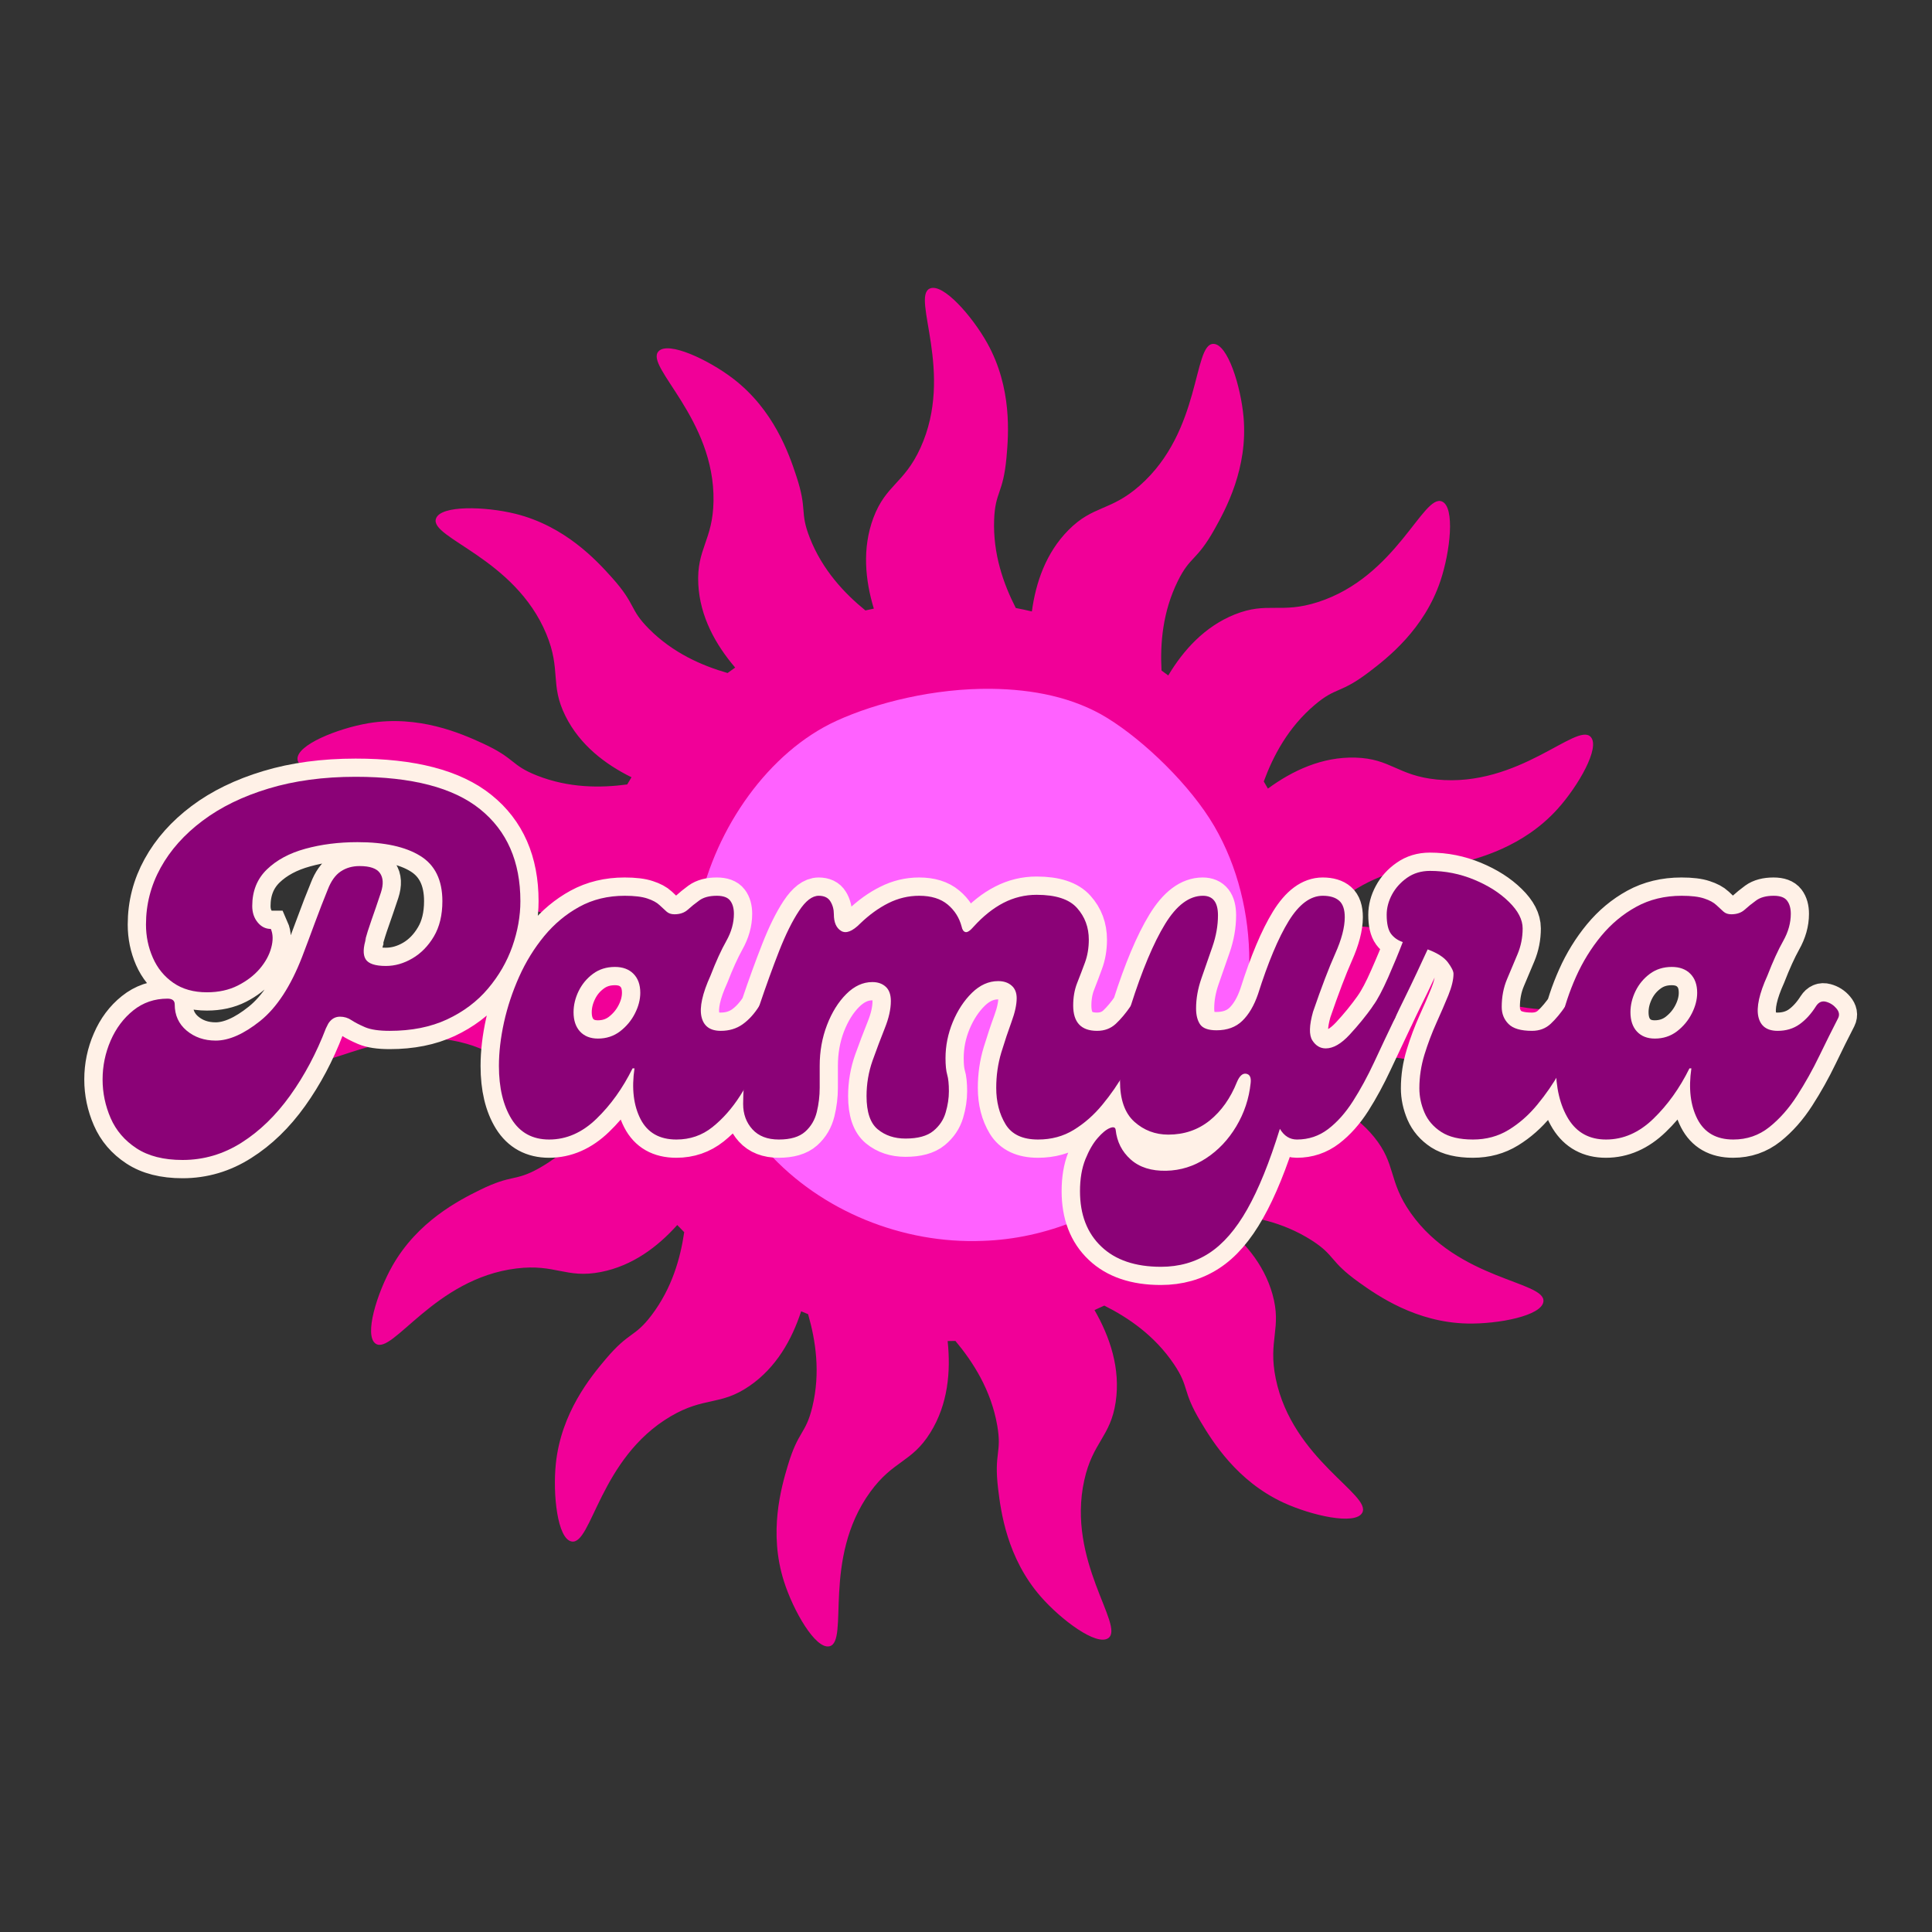
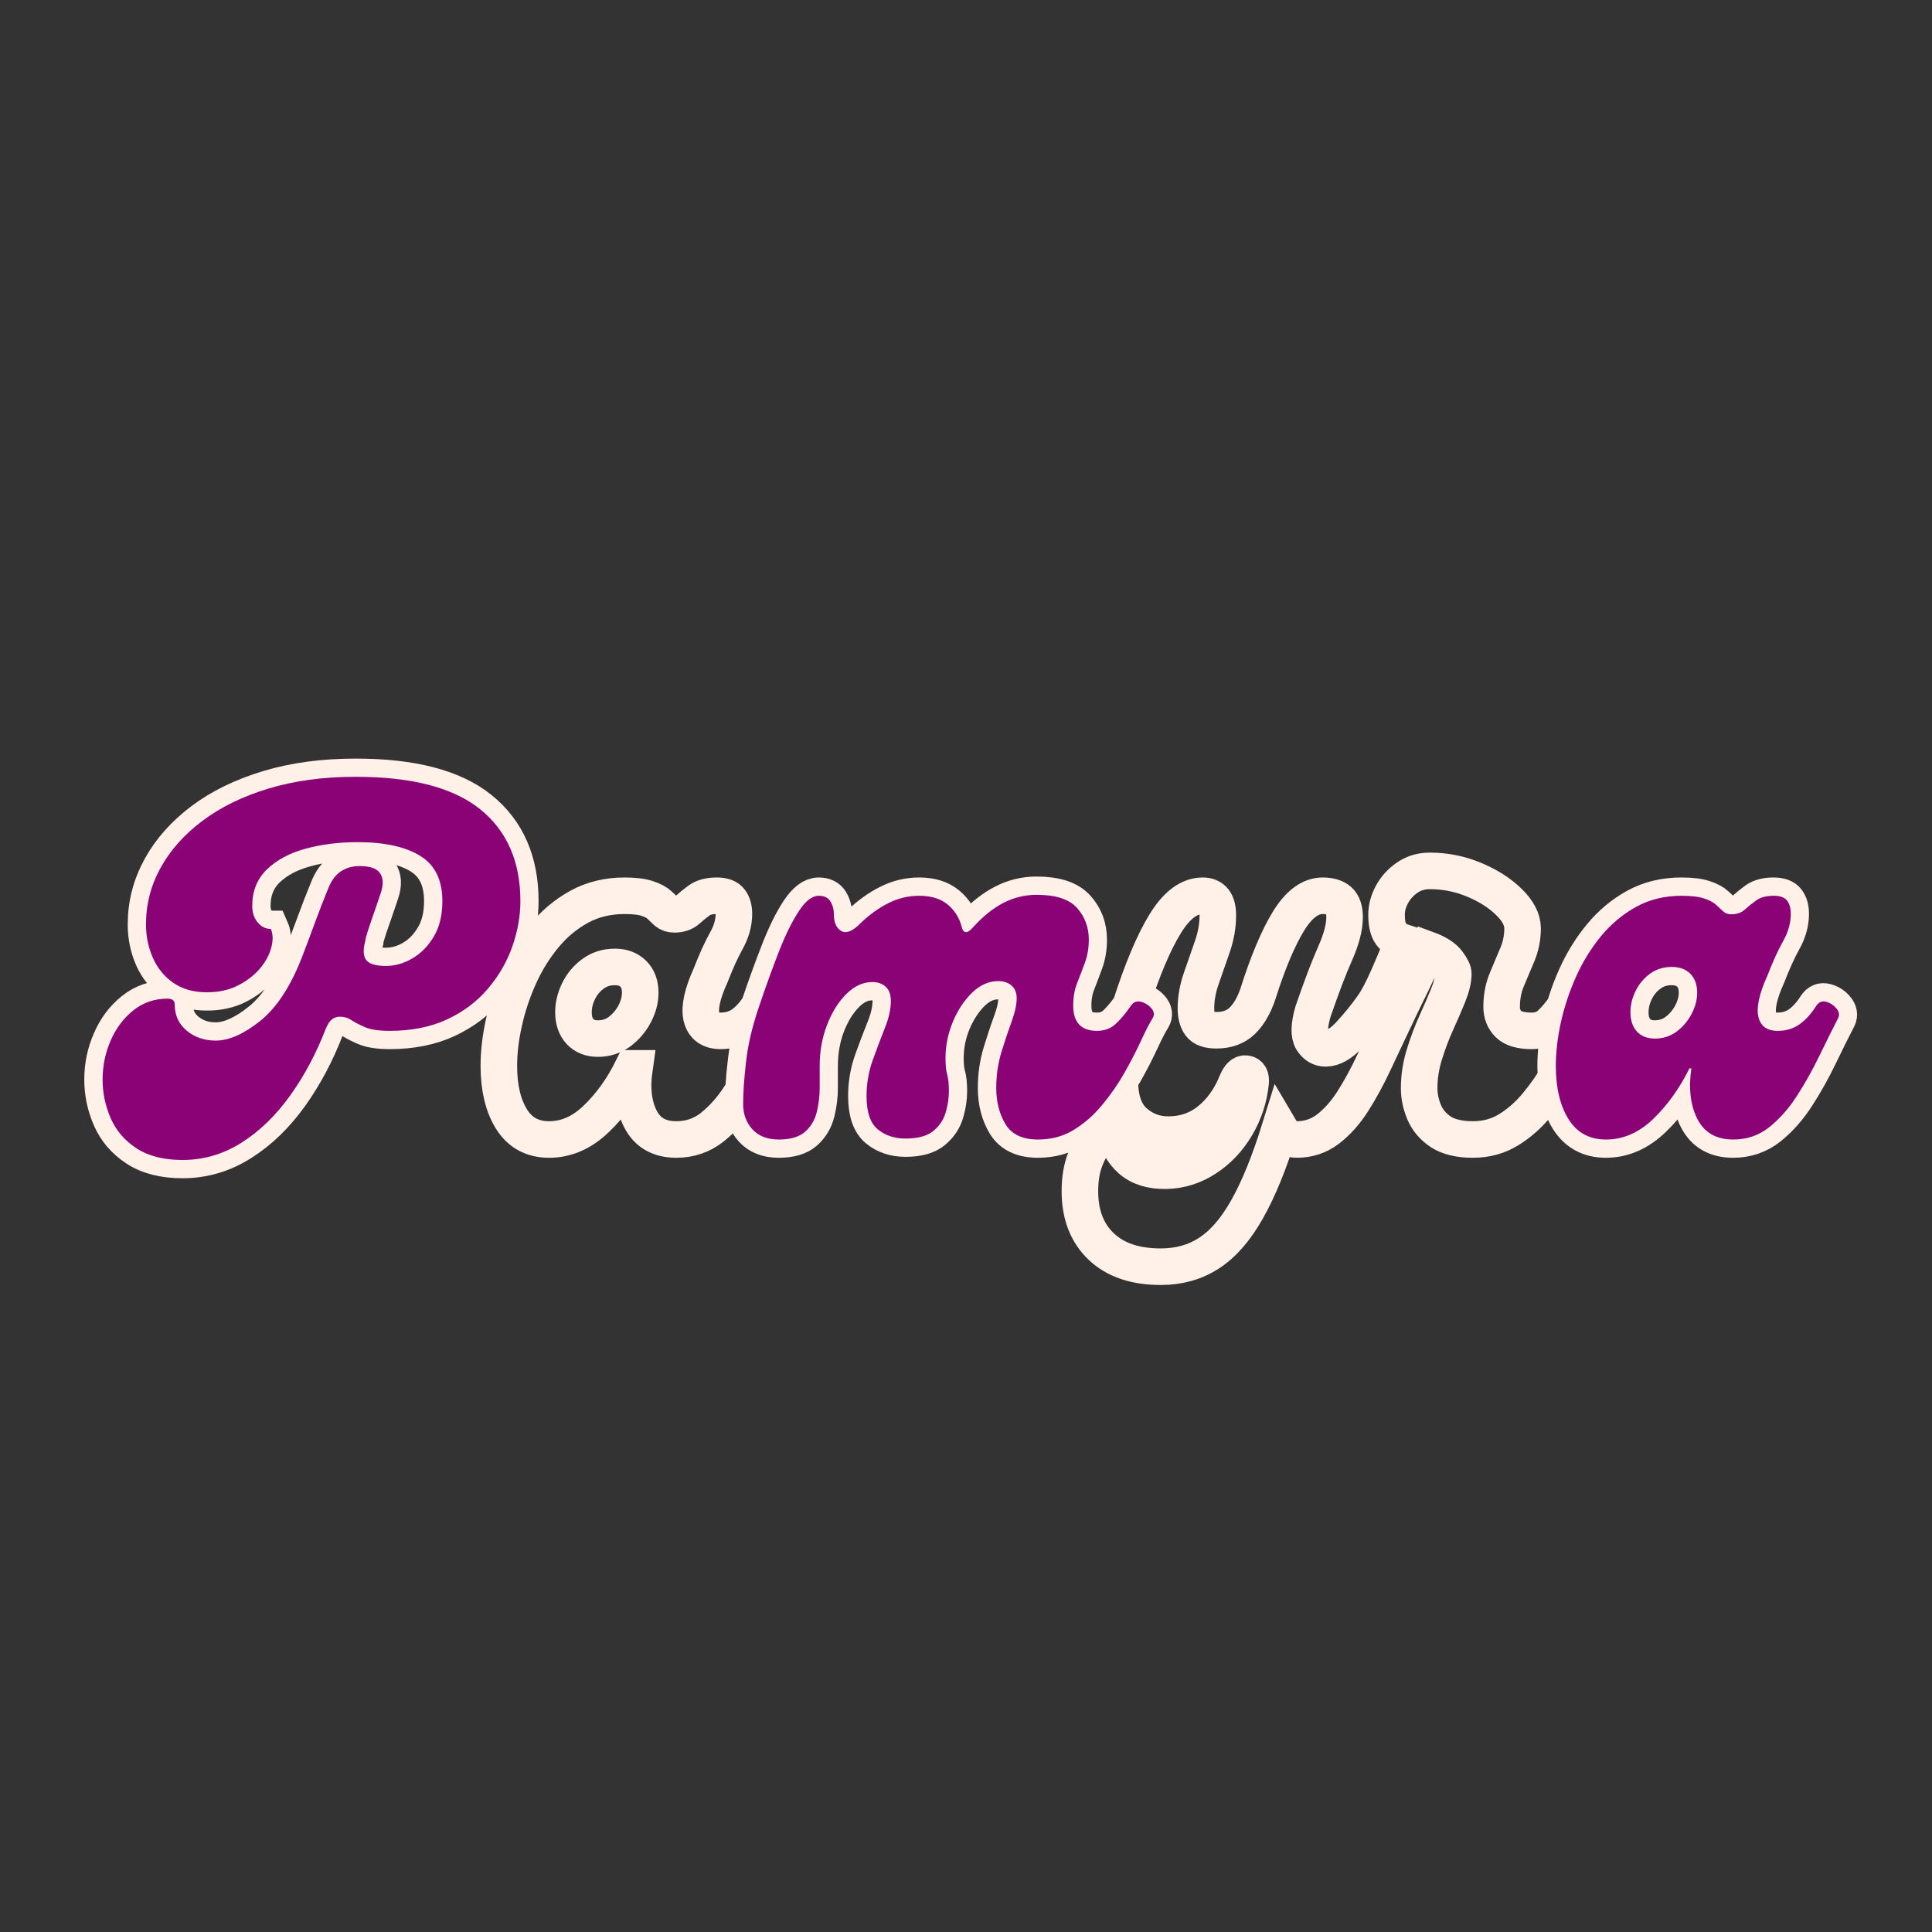
<svg xmlns="http://www.w3.org/2000/svg" width="500" viewBox="0 0 375 375" height="500" preserveAspectRatio="xMidYMid meet">
  <rect x="0" y="0" width="375" height="375" fill="#333333" stroke="none" />
  <defs>
    <g />
    <clipPath id="2974db4e30">
-       <path d="M 57.484 55 L 317 55 L 317 320 L 57.484 320 Z M 57.484 55 " clip-rule="nonzero" />
-     </clipPath>
+       </clipPath>
    <clipPath id="377831f697">
      <path d="M 134 133.547 L 242.625 133.547 L 242.625 241 L 134 241 Z M 134 133.547 " clip-rule="nonzero" />
    </clipPath>
  </defs>
  <g clip-path="url(#2974db4e30)">
    <path fill="#f10098" d="M 305.133 206.746 C 296.074 210.859 287.156 209.426 282.719 208.652 C 275.676 207.43 276.359 205.934 270.871 205.281 C 263.863 204.445 257.609 206.27 252.652 208.41 C 252.316 209.57 251.949 210.727 251.555 211.871 C 257.141 213.23 262.738 215.809 266.699 220.68 C 271.047 226.023 269.406 229.18 273.812 235.434 C 283.02 248.523 300.004 248.66 299.578 252.621 C 299.281 255.398 290.781 257.027 284.789 256.895 C 274.844 256.672 267.426 251.512 263.762 248.895 C 257.945 244.734 259.211 243.688 254.555 240.723 C 248.961 237.16 242.957 236.004 237.773 235.703 C 237.367 236.164 236.961 236.621 236.551 237.07 C 241.16 240.551 245.293 245.16 246.992 251.23 C 248.848 257.867 246.082 260.105 247.625 267.605 C 250.852 283.289 266.367 290.18 264.398 293.648 C 263.016 296.074 254.57 294.172 249.125 291.664 C 240.094 287.492 235.352 279.801 233.039 275.941 C 229.363 269.812 230.945 269.355 227.852 264.773 C 224.113 259.227 219.012 255.758 214.344 253.414 C 213.711 253.711 213.078 254.004 212.441 254.281 C 215.43 259.48 217.52 265.617 216.555 272.121 C 215.543 278.934 212.105 279.852 210.453 287.328 C 206.996 302.957 218.352 315.586 215.137 317.945 C 212.887 319.598 205.953 314.414 202.008 309.898 C 195.465 302.406 194.273 293.449 193.734 288.98 C 192.887 281.883 194.508 282.117 193.559 276.664 C 192.359 269.801 188.887 264.391 185.449 260.277 C 184.945 260.289 184.441 260.297 183.938 260.297 C 184.562 266.199 184.012 272.574 180.57 278.09 C 176.926 283.934 173.406 283.402 168.906 289.598 C 159.5 302.555 164.875 318.66 160.988 319.543 C 158.27 320.156 153.973 312.637 152.16 306.926 C 149.148 297.449 151.625 288.758 152.918 284.441 C 154.965 277.598 156.375 278.453 157.672 273.082 C 159.285 266.426 158.32 260.176 156.848 255.078 C 156.398 254.895 155.949 254.711 155.504 254.523 C 153.703 260.023 150.676 265.449 145.457 269.027 C 139.777 272.926 136.766 271.035 130.168 274.914 C 116.367 283.035 114.859 299.949 110.941 299.199 C 108.195 298.68 107.273 290.07 107.887 284.105 C 108.914 274.211 114.664 267.238 117.566 263.801 C 122.18 258.344 123.125 259.695 126.461 255.289 C 130.414 250.07 132.062 244.258 132.805 239.164 C 132.348 238.707 131.898 238.242 131.453 237.773 C 127.633 242.035 122.734 245.711 116.602 246.902 C 109.84 248.215 107.828 245.273 100.234 246.207 C 84.344 248.145 76.211 263.055 72.914 260.805 C 70.605 259.23 73.188 250.965 76.133 245.75 C 81.023 237.09 89.078 232.98 93.109 230.992 C 99.52 227.828 99.848 229.438 104.668 226.73 C 110.301 223.562 114.117 218.965 116.824 214.637 C 116.172 212.965 115.582 211.266 115.055 209.547 C 111.93 210.191 108.66 210.309 105.34 209.605 C 98.602 208.176 97.891 204.691 90.531 202.586 C 75.141 198.188 61.84 208.746 59.68 205.395 C 58.164 203.051 63.762 196.445 68.508 192.781 C 76.383 186.707 85.402 186.059 89.895 185.801 C 97.035 185.383 96.703 186.992 102.199 186.379 C 105.852 185.965 109.137 184.895 112.062 183.512 C 112.184 181.77 112.367 180.027 112.621 178.281 C 106.887 178.012 100.902 176.531 96.098 172.516 C 90.816 168.094 91.824 164.684 86.309 159.375 C 74.777 148.266 58.082 151.359 57.746 147.387 C 57.512 144.602 65.547 141.395 71.457 140.387 C 81.262 138.715 89.523 142.379 93.617 144.25 C 100.113 147.227 99.07 148.496 104.211 150.523 C 110.414 152.977 116.57 152.953 121.738 152.262 C 122.012 151.793 122.289 151.328 122.574 150.867 C 117.434 148.332 112.559 144.598 109.762 139 C 106.684 132.836 108.969 130.113 106.035 123.043 C 99.895 108.27 83.348 104.445 84.621 100.668 C 85.516 98.023 94.168 98.285 99.988 99.715 C 109.648 102.094 115.766 108.75 118.77 112.102 C 123.543 117.426 122.078 118.176 125.984 122.086 C 130.648 126.766 136.246 129.199 141.223 130.633 C 141.711 130.277 142.207 129.922 142.699 129.578 C 138.93 125.168 135.867 119.73 135.539 113.395 C 135.176 106.52 138.359 104.934 138.492 97.281 C 138.77 81.277 125.129 71.16 127.809 68.203 C 129.688 66.137 137.516 69.836 142.277 73.473 C 150.18 79.516 153.129 88.051 154.543 92.332 C 156.793 99.121 155.152 99.215 157.168 104.363 C 159.625 110.645 163.906 115.172 167.973 118.484 C 168.52 118.367 169.066 118.25 169.609 118.137 C 167.938 112.609 167.316 106.438 169.52 100.527 C 171.938 94.074 175.484 93.898 178.66 86.93 C 185.301 72.363 176.828 57.645 180.469 56.008 C 183.016 54.863 188.715 61.379 191.633 66.613 C 196.469 75.305 195.766 84.312 195.359 88.801 C 194.711 95.918 193.164 95.355 192.961 100.883 C 192.715 107.559 194.789 113.363 197.164 118.012 C 198.207 118.207 199.246 118.438 200.285 118.684 C 201.047 113.059 203.012 107.324 207.348 102.926 C 212.184 98.016 215.496 99.305 221.242 94.238 C 233.246 83.652 231.523 66.754 235.512 66.746 C 238.301 66.742 240.848 75.012 241.375 80.984 C 242.242 90.891 237.926 98.828 235.719 102.758 C 232.219 108.996 231.043 107.848 228.602 112.805 C 225.652 118.797 225.172 124.938 225.449 130.148 C 225.887 130.461 226.324 130.785 226.758 131.105 C 229.703 126.184 233.824 121.617 239.637 119.277 C 246.027 116.711 248.555 119.207 255.84 116.855 C 271.074 111.938 276.23 95.762 279.895 97.34 C 282.457 98.449 281.492 107.051 279.594 112.73 C 276.434 122.164 269.309 127.715 265.723 130.441 C 260.031 134.766 259.402 133.242 255.188 136.82 C 250.016 141.199 247.117 146.738 245.297 151.684 C 245.57 152.141 245.836 152.602 246.102 153.066 C 250.863 149.574 256.621 146.867 263.078 147.051 C 269.965 147.246 271.281 150.555 278.902 151.309 C 294.832 152.887 306.027 140.113 308.75 143.031 C 310.66 145.07 306.336 152.57 302.324 157.02 C 295.66 164.406 286.906 166.648 282.535 167.715 C 275.586 169.402 275.625 167.758 270.324 169.352 C 263.578 171.379 258.586 175.523 254.895 179.469 C 254.953 179.891 254.996 180.324 255.047 180.75 C 260.836 179.418 267.25 179.207 273.141 181.977 C 279.375 184.906 279.262 188.465 285.949 192.195 C 299.926 200 315.289 192.754 316.625 196.512 C 317.543 199.113 310.59 204.266 305.133 206.746 Z M 305.133 206.746 " fill-opacity="1" fill-rule="nonzero" />
  </g>
  <g clip-path="url(#377831f697)">
-     <path fill="#ff61ff" d="M 162.352 139.914 C 170.051 136.395 181.316 133.559 192.484 133.699 C 200.461 133.801 208.371 135.32 214.941 139.375 C 222.145 143.82 231.109 152.492 235.699 160.375 C 240.258 168.199 242.52 177.523 242.488 186.676 C 242.438 201.863 236.215 217.066 224.543 227.078 C 215.289 235.387 203.141 240.461 190.711 240.855 C 175.25 241.465 159.438 235.117 149.02 223.602 C 137.125 210.98 132.496 192.504 135.746 175.598 C 138.926 160.73 149.152 145.953 162.352 139.914 Z M 162.352 139.914 " fill-opacity="1" fill-rule="nonzero" />
-   </g>
+     </g>
  <path stroke-linecap="butt" transform="matrix(0.941, 0, 0, 0.941, -25.319, 163.775)" fill="none" stroke-linejoin="miter" d="M 100.253 -13.799 C 111.855 -13.799 120.414 -11.574 125.93 -7.12 C 131.459 -2.67 134.228 3.647 134.228 11.828 C 134.228 14.908 133.671 18.026 132.555 21.184 C 131.459 24.326 129.79 27.22 127.549 29.872 C 125.307 32.524 122.493 34.641 119.106 36.231 C 115.715 37.8 111.78 38.589 107.297 38.589 C 105.089 38.589 103.395 38.335 102.216 37.825 C 101.038 37.319 100.095 36.837 99.394 36.376 C 98.688 35.903 97.904 35.667 97.036 35.667 C 96.036 35.667 95.235 36.131 94.629 37.065 L 94.114 38.07 L 94.409 37.36 L 94.114 38.07 C 92.167 43.163 89.718 47.77 86.775 51.892 C 83.828 56.018 80.474 59.264 76.71 61.638 C 72.961 64.029 68.91 65.22 64.556 65.22 C 60.663 65.22 57.487 64.411 55.034 62.792 C 52.593 61.19 50.825 59.119 49.729 56.582 C 48.617 54.03 48.061 51.377 48.061 48.63 C 48.061 45.811 48.617 43.138 49.729 40.602 C 50.825 38.049 52.382 35.97 54.395 34.363 C 56.408 32.744 58.757 31.935 61.439 31.935 C 62.439 31.935 62.937 32.338 62.937 33.139 C 62.937 35.363 63.755 37.165 65.395 38.539 C 67.047 39.913 69.043 40.602 71.384 40.602 C 74.132 40.602 77.199 39.24 80.587 36.526 C 83.974 33.807 86.838 29.432 89.179 23.393 C 90.063 21.118 90.955 18.76 91.856 16.324 C 92.757 13.866 93.649 11.567 94.533 9.425 C 95.202 7.673 96.086 6.428 97.181 5.693 C 98.294 4.955 99.589 4.589 101.062 4.589 C 103.204 4.589 104.611 5.079 105.284 6.063 C 105.956 7.026 106.019 8.346 105.479 10.014 C 104.744 12.223 104.088 14.136 103.516 15.759 C 102.943 17.361 102.495 18.802 102.167 20.076 L 102.461 19.366 C 101.789 21.379 101.739 22.861 102.312 23.808 C 102.885 24.742 104.275 25.211 106.488 25.211 C 108.368 25.211 110.194 24.692 111.963 23.662 C 113.743 22.616 115.217 21.101 116.379 19.121 C 117.558 17.141 118.147 14.709 118.147 11.828 C 118.147 7.478 116.616 4.357 113.556 2.477 C 110.514 0.596 106.21 -0.346 100.643 -0.346 C 96.766 -0.346 93.18 0.111 89.893 1.028 C 86.601 1.929 83.953 3.352 81.94 5.299 C 79.943 7.246 78.943 9.761 78.943 12.837 C 78.943 14.178 79.312 15.307 80.047 16.224 C 80.786 17.125 81.682 17.573 82.749 17.573 C 83.222 18.636 83.255 19.922 82.845 21.429 C 82.454 22.932 81.67 24.372 80.491 25.75 C 79.312 27.124 77.797 28.286 75.95 29.233 C 74.115 30.167 71.994 30.636 69.591 30.636 C 66.839 30.636 64.527 29.98 62.643 28.668 C 60.762 27.361 59.355 25.634 58.421 23.492 C 57.487 21.346 57.022 19.072 57.022 16.664 C 57.022 12.509 58.027 8.607 60.04 4.955 C 62.053 1.289 64.934 -1.948 68.682 -4.767 C 72.43 -7.581 76.971 -9.789 82.305 -11.391 C 87.643 -12.998 93.624 -13.799 100.253 -13.799 Z M 140.163 60.999 C 136.743 60.999 134.157 59.592 132.405 56.778 C 130.67 53.963 129.803 50.315 129.803 45.828 C 129.803 42.997 130.156 39.996 130.861 36.82 C 131.563 33.628 132.6 30.495 133.978 27.419 C 135.352 24.343 137.079 21.541 139.159 19.022 C 141.234 16.502 143.65 14.489 146.398 12.982 C 149.15 11.48 152.267 10.724 155.75 10.724 C 157.763 10.724 159.319 10.915 160.415 11.289 C 161.527 11.65 162.37 12.098 162.943 12.638 C 163.516 13.182 164.001 13.638 164.392 14.016 C 164.802 14.373 165.342 14.555 166.014 14.555 C 167.144 14.555 168.057 14.236 168.762 13.597 C 169.464 12.957 170.252 12.322 171.12 11.683 C 172.004 11.044 173.212 10.724 174.752 10.724 C 176.093 10.724 177.018 11.06 177.525 11.733 C 178.035 12.401 178.288 13.31 178.288 14.456 C 178.288 16.324 177.761 18.179 176.715 20.03 C 175.686 21.877 174.598 24.277 173.453 27.22 C 171.78 30.906 171.161 33.72 171.585 35.667 C 172.029 37.613 173.353 38.589 175.561 38.589 C 177.296 38.589 178.803 38.136 180.077 37.236 C 181.356 36.322 182.502 35.06 183.514 33.458 C 184.037 32.653 184.718 32.367 185.552 32.599 C 186.403 32.827 187.109 33.276 187.665 33.948 C 188.238 34.62 188.358 35.289 188.035 35.961 C 186.823 38.302 185.527 40.905 184.154 43.769 C 182.78 46.616 181.248 49.348 179.563 51.967 C 177.894 54.569 175.989 56.728 173.843 58.446 C 171.701 60.148 169.219 60.999 166.405 60.999 C 162.918 60.999 160.457 59.592 159.016 56.778 C 157.576 53.963 157.161 50.477 157.763 46.322 L 157.372 46.322 C 155.359 50.41 152.873 53.88 149.909 56.728 C 146.962 59.575 143.716 60.999 140.163 60.999 Z M 150.229 40.183 C 151.964 40.183 153.483 39.684 154.795 38.684 C 156.102 37.671 157.128 36.443 157.862 35.002 C 158.601 33.562 158.966 32.138 158.966 30.731 C 158.966 29.063 158.493 27.763 157.543 26.829 C 156.609 25.879 155.343 25.406 153.741 25.406 C 152.005 25.406 150.499 25.879 149.22 26.829 C 147.946 27.763 146.954 28.946 146.252 30.387 C 145.547 31.827 145.194 33.284 145.194 34.757 C 145.194 36.426 145.646 37.754 146.547 38.734 C 147.46 39.701 148.689 40.183 150.229 40.183 Z M 187.524 60.999 C 185.183 60.999 183.373 60.297 182.099 58.89 C 180.82 57.483 180.185 55.74 180.185 53.66 C 180.185 51.319 180.389 48.389 180.8 44.873 C 181.19 41.353 182.091 37.547 183.498 33.458 C 184.905 29.299 186.279 25.509 187.624 22.089 C 188.964 18.669 190.322 15.921 191.696 13.842 C 193.074 11.766 194.431 10.724 195.772 10.724 C 196.917 10.724 197.718 11.11 198.179 11.878 C 198.652 12.646 198.889 13.538 198.889 14.555 C 198.889 16.224 199.387 17.361 200.387 17.967 C 201.4 18.573 202.712 18.063 204.314 16.444 C 206.199 14.643 208.145 13.244 210.158 12.248 C 212.172 11.231 214.28 10.724 216.493 10.724 C 218.962 10.724 220.917 11.33 222.358 12.542 C 223.798 13.738 224.757 15.24 225.23 17.058 C 225.363 17.731 225.624 18.113 226.015 18.212 C 226.425 18.312 226.998 17.926 227.733 17.058 C 229.68 14.917 231.726 13.294 233.872 12.198 C 236.014 11.085 238.297 10.529 240.721 10.529 C 244.664 10.529 247.437 11.438 249.043 13.252 C 250.662 15.054 251.472 17.229 251.472 19.781 C 251.472 21.516 251.202 23.106 250.662 24.546 C 250.139 25.987 249.608 27.394 249.068 28.768 C 248.529 30.142 248.255 31.673 248.255 33.359 C 248.255 36.845 249.903 38.589 253.19 38.589 C 254.73 38.589 256.013 38.103 257.046 37.14 C 258.092 36.156 259.113 34.928 260.114 33.458 C 260.653 32.653 261.359 32.367 262.226 32.599 C 263.106 32.827 263.828 33.276 264.385 33.948 C 264.958 34.62 265.049 35.289 264.655 35.961 C 263.982 37.04 263.173 38.605 262.226 40.647 C 261.292 42.677 260.172 44.856 258.86 47.181 C 257.552 49.489 256.021 51.697 254.269 53.806 C 252.534 55.918 250.579 57.645 248.404 58.986 C 246.229 60.331 243.763 60.999 241.016 60.999 C 237.807 60.999 235.566 59.945 234.287 57.832 C 233.013 55.723 232.374 53.224 232.374 50.348 C 232.374 47.791 232.726 45.363 233.428 43.055 C 234.134 40.747 234.835 38.638 235.541 36.721 C 236.242 34.807 236.595 33.18 236.595 31.835 C 236.595 30.706 236.242 29.839 235.541 29.233 C 234.835 28.631 233.914 28.328 232.768 28.328 C 230.817 28.328 229.028 29.129 227.388 30.731 C 225.753 32.338 224.429 34.351 223.412 36.771 C 222.416 39.178 221.918 41.656 221.918 44.209 C 221.918 45.682 222.03 46.82 222.258 47.621 C 222.507 48.422 222.627 49.559 222.627 51.033 C 222.627 52.457 222.407 53.922 221.963 55.429 C 221.523 56.931 220.664 58.21 219.386 59.256 C 218.128 60.289 216.223 60.804 213.666 60.804 C 211.391 60.804 209.478 60.165 207.925 58.89 C 206.385 57.612 205.617 55.329 205.617 52.041 C 205.617 49.501 206.033 47.065 206.867 44.724 C 207.718 42.366 208.56 40.149 209.395 38.07 C 210.233 35.994 210.648 34.118 210.648 32.45 C 210.648 31.109 210.295 30.117 209.594 29.482 C 208.888 28.843 207.963 28.523 206.817 28.523 C 204.887 28.523 203.094 29.349 201.442 31.001 C 199.806 32.641 198.482 34.766 197.465 37.385 C 196.469 39.988 195.967 42.802 195.967 45.828 L 195.967 50.348 C 195.967 52.017 195.763 53.677 195.357 55.329 C 194.962 56.964 194.161 58.326 192.949 59.405 C 191.754 60.468 189.944 60.999 187.524 60.999 Z M 310.094 33.458 C 310.488 32.852 311.119 32.632 311.986 32.794 C 312.87 32.956 313.63 33.325 314.269 33.898 C 314.908 34.471 315.021 35.16 314.614 35.961 C 313.14 39.054 311.716 42.071 310.343 45.018 C 308.964 47.965 307.508 50.647 305.972 53.071 C 304.432 55.478 302.722 57.4 300.841 58.841 C 298.957 60.281 296.815 60.999 294.408 60.999 C 292.934 60.999 291.768 60.264 290.9 58.791 C 288.754 65.698 286.504 71.227 284.147 75.386 C 281.806 79.541 279.199 82.554 276.318 84.418 C 273.438 86.302 270.113 87.24 266.348 87.24 C 261.064 87.24 256.963 85.85 254.049 83.069 C 251.123 80.288 249.658 76.481 249.658 71.654 C 249.658 69.118 250.027 66.926 250.762 65.075 C 251.496 63.224 252.339 61.771 253.29 60.704 C 254.224 59.625 255.058 58.936 255.793 58.645 C 256.531 58.334 256.93 58.446 256.996 58.986 C 257.274 61.476 258.316 63.518 260.114 65.125 C 261.932 66.727 264.376 67.499 267.456 67.433 C 270.399 67.366 273.135 66.507 275.654 64.855 C 278.174 63.215 280.253 61.024 281.889 58.276 C 283.524 55.524 284.516 52.548 284.861 49.339 C 284.989 48.194 284.686 47.554 283.952 47.426 C 283.213 47.293 282.578 47.866 282.038 49.144 C 280.693 52.481 278.813 55.126 276.389 57.072 C 273.986 59.019 271.146 59.994 267.871 59.994 C 265.19 59.994 262.857 59.11 260.877 57.342 C 258.897 55.557 257.905 52.751 257.905 48.924 C 257.905 47.384 258.021 45.238 258.25 42.49 C 258.495 39.743 259.117 36.729 260.114 33.458 C 262.471 26.074 264.837 20.445 267.207 16.569 C 269.582 12.671 272.176 10.724 274.99 10.724 C 277.07 10.724 278.107 12.065 278.107 14.751 C 278.107 16.897 277.725 19.072 276.953 21.28 C 276.185 23.492 275.434 25.651 274.695 27.763 C 273.961 29.872 273.591 31.935 273.591 33.948 C 273.591 35.355 273.878 36.459 274.45 37.26 C 275.023 38.066 276.144 38.464 277.813 38.464 C 280.025 38.464 281.797 37.817 283.142 36.526 C 284.483 35.214 285.554 33.384 286.355 31.026 C 288.435 24.463 290.547 19.441 292.689 15.954 C 294.835 12.468 297.184 10.724 299.737 10.724 C 301.207 10.724 302.331 11.06 303.099 11.733 C 303.867 12.401 304.253 13.538 304.253 15.145 C 304.253 17.22 303.597 19.727 302.29 22.654 C 300.995 25.568 299.476 29.569 297.724 34.658 C 296.919 37.476 296.873 39.44 297.575 40.552 C 298.28 41.648 299.202 42.196 300.347 42.196 C 301.887 42.196 303.523 41.262 305.258 39.398 C 307.009 37.514 308.624 35.534 310.094 33.458 Z M 349.804 33.458 C 350.344 32.653 351.05 32.367 351.917 32.599 C 352.785 32.827 353.503 33.276 354.076 33.948 C 354.648 34.62 354.731 35.289 354.32 35.961 C 353.652 37.04 352.851 38.605 351.917 40.647 C 350.983 42.677 349.862 44.856 348.555 47.181 C 347.243 49.489 345.716 51.697 343.964 53.806 C 342.229 55.918 340.274 57.645 338.095 58.986 C 335.92 60.331 333.458 60.999 330.706 60.999 C 327.959 60.999 325.771 60.484 324.152 59.455 C 322.55 58.405 321.396 57.064 320.691 55.429 C 319.989 53.777 319.636 52.112 319.636 50.443 C 319.636 48.102 319.989 45.794 320.691 43.52 C 321.396 41.229 322.214 39.045 323.148 36.966 C 324.094 34.89 324.92 32.981 325.626 31.246 C 326.327 29.494 326.68 28.017 326.68 26.805 C 326.68 26.282 326.298 25.501 325.526 24.472 C 324.758 23.426 323.368 22.533 321.355 21.794 C 320.749 23.123 320.026 24.675 319.192 26.46 C 318.358 28.245 317.515 29.988 316.664 31.69 C 315.83 33.392 315.153 34.816 314.626 35.961 C 314.219 36.829 313.555 37.148 312.638 36.92 C 311.741 36.688 310.986 36.206 310.38 35.471 C 309.79 34.733 309.695 34.064 310.085 33.458 C 311.036 32.113 312.073 30.15 313.202 27.564 C 314.348 24.978 315.357 22.55 316.224 20.275 C 315.224 19.947 314.423 19.383 313.817 18.582 C 313.211 17.764 312.908 16.452 312.908 14.651 C 312.908 13.244 313.277 11.853 314.016 10.479 C 314.751 9.105 315.788 7.951 317.133 7.018 C 318.474 6.067 320.043 5.594 321.844 5.594 C 325.003 5.594 328.037 6.2 330.951 7.412 C 333.865 8.624 336.264 10.151 338.145 12.003 C 340.029 13.833 340.967 15.651 340.967 17.453 C 340.967 19.333 340.614 21.118 339.913 22.803 C 339.207 24.472 338.489 26.182 337.75 27.934 C 337.016 29.669 336.646 31.574 336.646 33.653 C 336.646 35.06 337.115 36.239 338.045 37.19 C 338.979 38.12 340.594 38.589 342.885 38.589 C 344.421 38.589 345.708 38.103 346.737 37.14 C 347.783 36.156 348.808 34.928 349.804 33.458 Z M 358.148 60.999 C 354.727 60.999 352.141 59.592 350.39 56.778 C 348.659 53.963 347.791 50.315 347.791 45.828 C 347.791 42.997 348.14 39.996 348.846 36.82 C 349.547 33.628 350.589 30.495 351.963 27.419 C 353.337 24.343 355.063 21.541 357.143 19.022 C 359.223 16.502 361.634 14.489 364.386 12.982 C 367.134 11.48 370.251 10.724 373.738 10.724 C 375.751 10.724 377.304 10.915 378.399 11.289 C 379.516 11.65 380.359 12.098 380.931 12.638 C 381.504 13.182 381.986 13.638 382.38 14.016 C 382.787 14.373 383.326 14.555 383.999 14.555 C 385.128 14.555 386.045 14.236 386.747 13.597 C 387.452 12.957 388.237 12.322 389.104 11.683 C 389.988 11.044 391.2 10.724 392.736 10.724 C 394.081 10.724 395.003 11.06 395.513 11.733 C 396.02 12.401 396.273 13.31 396.273 14.456 C 396.273 16.324 395.75 18.179 394.7 20.03 C 393.67 21.877 392.583 24.277 391.437 27.22 C 389.768 30.906 389.146 33.72 389.569 35.667 C 390.013 37.613 391.337 38.589 393.546 38.589 C 395.281 38.589 396.787 38.136 398.066 37.236 C 399.34 36.322 400.486 35.06 401.503 33.458 C 402.026 32.653 402.702 32.367 403.537 32.599 C 404.392 32.827 405.093 33.276 405.649 33.948 C 406.222 34.62 406.347 35.289 406.019 35.961 C 404.807 38.302 403.516 40.905 402.138 43.769 C 400.764 46.616 399.236 49.348 397.547 51.967 C 395.878 54.569 393.973 56.728 391.827 58.446 C 389.685 60.148 387.207 60.999 384.389 60.999 C 380.906 60.999 378.441 59.592 377.001 56.778 C 375.56 53.963 375.145 50.477 375.751 46.322 L 375.357 46.322 C 373.344 50.41 370.857 53.88 367.894 56.728 C 364.951 59.575 361.701 60.999 358.148 60.999 Z M 368.213 40.183 C 369.948 40.183 371.472 39.684 372.779 38.684 C 374.091 37.671 375.112 36.443 375.847 35.002 C 376.585 33.562 376.955 32.138 376.955 30.731 C 376.955 29.063 376.478 27.763 375.531 26.829 C 374.597 25.879 373.327 25.406 371.725 25.406 C 369.99 25.406 368.483 25.879 367.209 26.829 C 365.93 27.763 364.942 28.946 364.237 30.387 C 363.531 31.827 363.182 33.284 363.182 34.757 C 363.182 36.426 363.631 37.754 364.531 38.734 C 365.449 39.701 366.673 40.183 368.213 40.183 Z M 368.213 40.183 " stroke="#fff1e7" stroke-width="7.541" stroke-opacity="1" stroke-miterlimit="4" />
  <g fill="#8b0277" fill-opacity="1">
    <g transform="translate(24.647, 221.181)">
      <g>
        <path d="M 44.375 -70.406 C 55.289 -70.406 63.348 -68.305 68.547 -64.109 C 73.754 -59.91 76.359 -53.961 76.359 -46.266 C 76.359 -43.367 75.836 -40.438 74.797 -37.469 C 73.754 -34.508 72.176 -31.781 70.062 -29.281 C 67.957 -26.789 65.312 -24.801 62.125 -23.312 C 58.938 -21.832 55.227 -21.094 51 -21.094 C 48.914 -21.094 47.32 -21.328 46.219 -21.797 C 45.113 -22.273 44.227 -22.734 43.562 -23.172 C 42.906 -23.617 42.164 -23.844 41.344 -23.844 C 40.406 -23.844 39.648 -23.398 39.078 -22.516 L 38.609 -21.578 L 38.891 -22.234 L 38.609 -21.578 C 36.773 -16.785 34.469 -12.445 31.688 -8.562 C 28.914 -4.688 25.766 -1.629 22.234 0.609 C 18.703 2.848 14.883 3.969 10.781 3.969 C 7.125 3.969 4.145 3.211 1.844 1.703 C -0.457 0.191 -2.129 -1.758 -3.172 -4.156 C -4.211 -6.562 -4.734 -9.055 -4.734 -11.641 C -4.734 -14.285 -4.211 -16.805 -3.172 -19.203 C -2.129 -21.598 -0.664 -23.551 1.219 -25.062 C 3.113 -26.582 5.328 -27.344 7.859 -27.344 C 8.797 -27.344 9.266 -26.969 9.266 -26.219 C 9.266 -24.133 10.035 -22.441 11.578 -21.141 C 13.129 -19.848 15.008 -19.203 17.219 -19.203 C 19.801 -19.203 22.688 -20.477 25.875 -23.031 C 29.062 -25.594 31.758 -29.711 33.969 -35.391 C 34.789 -37.535 35.625 -39.758 36.469 -42.062 C 37.32 -44.363 38.16 -46.523 38.984 -48.547 C 39.617 -50.18 40.453 -51.344 41.484 -52.031 C 42.523 -52.727 43.742 -53.078 45.141 -53.078 C 47.16 -53.078 48.484 -52.617 49.109 -51.703 C 49.742 -50.797 49.805 -49.551 49.297 -47.969 C 48.609 -45.895 47.992 -44.098 47.453 -42.578 C 46.922 -41.066 46.492 -39.711 46.172 -38.516 L 46.453 -39.172 C 45.828 -37.285 45.781 -35.898 46.312 -35.016 C 46.852 -34.129 48.164 -33.688 50.25 -33.688 C 52.008 -33.688 53.723 -34.176 55.391 -35.156 C 57.066 -36.133 58.457 -37.551 59.562 -39.406 C 60.664 -41.27 61.219 -43.555 61.219 -46.266 C 61.219 -50.367 59.781 -53.301 56.906 -55.062 C 54.039 -56.832 49.988 -57.719 44.75 -57.719 C 41.094 -57.719 37.719 -57.289 34.625 -56.438 C 31.539 -55.594 29.051 -54.254 27.156 -52.422 C 25.258 -50.586 24.312 -48.223 24.312 -45.328 C 24.312 -44.066 24.66 -43.008 25.359 -42.156 C 26.055 -41.301 26.91 -40.875 27.922 -40.875 C 28.359 -39.863 28.383 -38.648 28 -37.234 C 27.625 -35.816 26.883 -34.457 25.781 -33.156 C 24.676 -31.863 23.254 -30.773 21.516 -29.891 C 19.785 -29.016 17.785 -28.578 15.516 -28.578 C 12.93 -28.578 10.754 -29.191 8.984 -30.422 C 7.223 -31.648 5.898 -33.273 5.016 -35.297 C 4.129 -37.316 3.688 -39.461 3.688 -41.734 C 3.688 -45.641 4.633 -49.312 6.531 -52.75 C 8.426 -56.188 11.141 -59.227 14.672 -61.875 C 18.203 -64.531 22.473 -66.613 27.484 -68.125 C 32.504 -69.645 38.133 -70.406 44.375 -70.406 Z M 44.375 -70.406 " />
      </g>
    </g>
  </g>
  <g fill="#8b0277" fill-opacity="1">
    <g transform="translate(96.56, 221.181)">
      <g>
-         <path d="M 10.031 0 C 6.812 0 4.379 -1.32 2.734 -3.969 C 1.098 -6.625 0.281 -10.062 0.281 -14.281 C 0.281 -16.938 0.609 -19.758 1.266 -22.75 C 1.93 -25.75 2.91 -28.695 4.203 -31.594 C 5.504 -34.5 7.129 -37.133 9.078 -39.5 C 11.035 -41.863 13.305 -43.754 15.891 -45.172 C 18.484 -46.598 21.422 -47.312 24.703 -47.312 C 26.586 -47.312 28.051 -47.133 29.094 -46.781 C 30.133 -46.438 30.922 -46.008 31.453 -45.5 C 31.992 -45 32.453 -44.578 32.828 -44.234 C 33.211 -43.891 33.719 -43.719 34.344 -43.719 C 35.414 -43.719 36.281 -44.016 36.938 -44.609 C 37.602 -45.211 38.348 -45.812 39.172 -46.406 C 39.992 -47.008 41.129 -47.312 42.578 -47.312 C 43.836 -47.312 44.703 -46.992 45.172 -46.359 C 45.648 -45.734 45.891 -44.883 45.891 -43.812 C 45.891 -42.039 45.398 -40.285 44.422 -38.547 C 43.441 -36.816 42.414 -34.566 41.344 -31.797 C 39.77 -28.328 39.188 -25.676 39.594 -23.844 C 40.008 -22.008 41.258 -21.094 43.344 -21.094 C 44.977 -21.094 46.395 -21.52 47.594 -22.375 C 48.789 -23.227 49.863 -24.41 50.812 -25.922 C 51.32 -26.68 51.969 -26.953 52.75 -26.734 C 53.539 -26.516 54.203 -26.086 54.734 -25.453 C 55.273 -24.828 55.391 -24.195 55.078 -23.562 C 53.941 -21.352 52.723 -18.906 51.422 -16.219 C 50.129 -13.539 48.691 -10.973 47.109 -8.516 C 45.535 -6.055 43.738 -4.02 41.719 -2.406 C 39.707 -0.801 37.379 0 34.734 0 C 31.453 0 29.129 -1.32 27.766 -3.969 C 26.41 -6.625 26.02 -9.906 26.594 -13.812 L 26.219 -13.812 C 24.32 -9.969 21.984 -6.703 19.203 -4.016 C 16.43 -1.336 13.375 0 10.031 0 Z M 19.5 -19.594 C 21.133 -19.594 22.566 -20.062 23.797 -21 C 25.023 -21.945 25.984 -23.098 26.672 -24.453 C 27.367 -25.816 27.719 -27.16 27.719 -28.484 C 27.719 -30.055 27.273 -31.285 26.391 -32.172 C 25.516 -33.055 24.316 -33.5 22.797 -33.5 C 21.16 -33.5 19.742 -33.055 18.547 -32.172 C 17.348 -31.285 16.414 -30.164 15.75 -28.812 C 15.094 -27.457 14.766 -26.086 14.766 -24.703 C 14.766 -23.117 15.188 -21.867 16.031 -20.953 C 16.883 -20.047 18.039 -19.594 19.5 -19.594 Z M 19.5 -19.594 " />
-       </g>
+         </g>
    </g>
  </g>
  <g fill="#8b0277" fill-opacity="1">
    <g transform="translate(145.196, 221.181)">
      <g>
        <path d="M 5.969 0 C 3.758 0 2.051 -0.66 0.844 -1.984 C -0.352 -3.305 -0.953 -4.945 -0.953 -6.906 C -0.953 -9.113 -0.758 -11.875 -0.375 -15.188 C 0 -18.5 0.848 -22.078 2.172 -25.922 C 3.492 -29.836 4.785 -33.406 6.047 -36.625 C 7.316 -39.844 8.598 -42.426 9.891 -44.375 C 11.18 -46.332 12.457 -47.312 13.719 -47.312 C 14.789 -47.312 15.547 -46.945 15.984 -46.219 C 16.43 -45.5 16.656 -44.664 16.656 -43.719 C 16.656 -42.133 17.129 -41.055 18.078 -40.484 C 19.023 -39.922 20.254 -40.398 21.766 -41.922 C 23.523 -43.617 25.352 -44.941 27.25 -45.891 C 29.145 -46.836 31.133 -47.312 33.219 -47.312 C 35.551 -47.312 37.395 -46.742 38.75 -45.609 C 40.102 -44.473 41.004 -43.051 41.453 -41.344 C 41.578 -40.719 41.828 -40.359 42.203 -40.266 C 42.578 -40.172 43.113 -40.531 43.812 -41.344 C 45.645 -43.363 47.566 -44.895 49.578 -45.938 C 51.598 -46.977 53.742 -47.5 56.016 -47.5 C 59.734 -47.5 62.348 -46.645 63.859 -44.938 C 65.379 -43.238 66.141 -41.191 66.141 -38.797 C 66.141 -37.16 65.883 -35.66 65.375 -34.297 C 64.875 -32.941 64.367 -31.617 63.859 -30.328 C 63.359 -29.035 63.109 -27.598 63.109 -26.016 C 63.109 -22.734 64.656 -21.094 67.75 -21.094 C 69.195 -21.094 70.41 -21.551 71.391 -22.469 C 72.367 -23.383 73.332 -24.535 74.281 -25.922 C 74.781 -26.68 75.441 -26.953 76.266 -26.734 C 77.086 -26.516 77.766 -26.086 78.297 -25.453 C 78.836 -24.828 78.914 -24.195 78.531 -23.562 C 77.906 -22.551 77.148 -21.082 76.266 -19.156 C 75.379 -17.238 74.32 -15.191 73.094 -13.016 C 71.863 -10.836 70.426 -8.754 68.781 -6.766 C 67.145 -4.773 65.301 -3.148 63.25 -1.891 C 61.207 -0.629 58.891 0 56.297 0 C 53.273 0 51.164 -0.992 49.969 -2.984 C 48.77 -4.973 48.172 -7.32 48.172 -10.031 C 48.172 -12.426 48.5 -14.711 49.156 -16.891 C 49.82 -19.066 50.484 -21.051 51.141 -22.844 C 51.805 -24.645 52.141 -26.176 52.141 -27.438 C 52.141 -28.508 51.805 -29.328 51.141 -29.891 C 50.484 -30.461 49.617 -30.75 48.547 -30.75 C 46.711 -30.75 45.02 -29.992 43.469 -28.484 C 41.926 -26.973 40.68 -25.078 39.734 -22.797 C 38.797 -20.523 38.328 -18.191 38.328 -15.797 C 38.328 -14.41 38.438 -13.336 38.656 -12.578 C 38.875 -11.828 38.984 -10.758 38.984 -9.375 C 38.984 -8.039 38.773 -6.664 38.359 -5.25 C 37.953 -3.832 37.148 -2.633 35.953 -1.656 C 34.754 -0.676 32.957 -0.188 30.562 -0.188 C 28.414 -0.188 26.617 -0.785 25.172 -1.984 C 23.723 -3.18 23 -5.328 23 -8.422 C 23 -10.816 23.391 -13.117 24.172 -15.328 C 24.961 -17.535 25.75 -19.617 26.531 -21.578 C 27.32 -23.535 27.719 -25.301 27.719 -26.875 C 27.719 -28.133 27.383 -29.062 26.719 -29.656 C 26.062 -30.258 25.195 -30.562 24.125 -30.562 C 22.301 -30.562 20.613 -29.785 19.062 -28.234 C 17.52 -26.691 16.273 -24.691 15.328 -22.234 C 14.379 -19.773 13.906 -17.125 13.906 -14.281 L 13.906 -10.031 C 13.906 -8.457 13.719 -6.895 13.344 -5.344 C 12.969 -3.801 12.211 -2.523 11.078 -1.516 C 9.941 -0.504 8.238 0 5.969 0 Z M 5.969 0 " />
      </g>
    </g>
  </g>
  <g fill="#8b0277" fill-opacity="1">
    <g transform="translate(217.298, 221.181)">
      <g>
-         <path d="M 49.203 -25.922 C 49.578 -26.492 50.176 -26.703 51 -26.547 C 51.82 -26.391 52.531 -26.039 53.125 -25.5 C 53.727 -24.969 53.844 -24.32 53.469 -23.562 C 52.07 -20.656 50.727 -17.812 49.438 -15.031 C 48.145 -12.258 46.773 -9.738 45.328 -7.469 C 43.879 -5.195 42.27 -3.383 40.5 -2.031 C 38.727 -0.676 36.707 0 34.438 0 C 33.051 0 31.945 -0.691 31.125 -2.078 C 29.113 4.422 27.004 9.625 24.797 13.531 C 22.586 17.438 20.125 20.273 17.406 22.047 C 14.695 23.816 11.578 24.703 8.047 24.703 C 3.055 24.703 -0.805 23.391 -3.547 20.766 C -6.297 18.148 -7.672 14.57 -7.672 10.031 C -7.672 7.633 -7.32 5.566 -6.625 3.828 C -5.926 2.098 -5.133 0.727 -4.25 -0.281 C -3.375 -1.289 -2.586 -1.938 -1.891 -2.219 C -1.203 -2.508 -0.82 -2.398 -0.75 -1.891 C -0.5 0.441 0.473 2.363 2.172 3.875 C 3.879 5.395 6.18 6.125 9.078 6.062 C 11.859 6 14.43 5.191 16.797 3.641 C 19.16 2.098 21.113 0.035 22.656 -2.547 C 24.207 -5.141 25.141 -7.945 25.453 -10.969 C 25.578 -12.039 25.289 -12.641 24.594 -12.766 C 23.906 -12.898 23.305 -12.367 22.797 -11.172 C 21.535 -8.016 19.77 -5.52 17.5 -3.688 C 15.227 -1.863 12.551 -0.953 9.469 -0.953 C 6.938 -0.953 4.738 -1.785 2.875 -3.453 C 1.02 -5.129 0.094 -7.766 0.094 -11.359 C 0.094 -12.805 0.203 -14.82 0.422 -17.406 C 0.641 -20 1.223 -22.836 2.172 -25.922 C 4.379 -32.867 6.602 -38.172 8.844 -41.828 C 11.082 -45.484 13.531 -47.312 16.188 -47.312 C 18.133 -47.312 19.109 -46.051 19.109 -43.531 C 19.109 -41.508 18.742 -39.457 18.016 -37.375 C 17.297 -35.289 16.586 -33.254 15.891 -31.266 C 15.203 -29.285 14.859 -27.348 14.859 -25.453 C 14.859 -24.129 15.125 -23.086 15.656 -22.328 C 16.195 -21.578 17.254 -21.203 18.828 -21.203 C 20.91 -21.203 22.582 -21.816 23.844 -23.047 C 25.102 -24.273 26.113 -25.992 26.875 -28.203 C 28.832 -34.379 30.816 -39.109 32.828 -42.391 C 34.848 -45.672 37.055 -47.312 39.453 -47.312 C 40.848 -47.312 41.906 -46.992 42.625 -46.359 C 43.352 -45.734 43.719 -44.664 43.719 -43.156 C 43.719 -41.195 43.102 -38.844 41.875 -36.094 C 40.645 -33.352 39.207 -29.586 37.562 -24.797 C 36.812 -22.141 36.766 -20.289 37.422 -19.25 C 38.086 -18.207 38.957 -17.688 40.031 -17.688 C 41.477 -17.688 43.02 -18.57 44.656 -20.344 C 46.301 -22.113 47.816 -23.973 49.203 -25.922 Z M 49.203 -25.922 " />
-       </g>
+         </g>
    </g>
  </g>
  <g fill="#8b0277" fill-opacity="1">
    <g transform="translate(264.326, 221.181)">
      <g>
-         <path d="M 39.547 -25.922 C 40.055 -26.68 40.719 -26.953 41.531 -26.734 C 42.352 -26.516 43.031 -26.086 43.562 -25.453 C 44.102 -24.828 44.188 -24.195 43.812 -23.562 C 43.176 -22.551 42.414 -21.082 41.531 -19.156 C 40.656 -17.238 39.602 -15.191 38.375 -13.016 C 37.145 -10.836 35.707 -8.754 34.062 -6.766 C 32.426 -4.773 30.582 -3.148 28.531 -1.891 C 26.477 -0.629 24.16 0 21.578 0 C 18.984 0 16.93 -0.488 15.422 -1.469 C 13.91 -2.445 12.82 -3.707 12.156 -5.25 C 11.5 -6.789 11.172 -8.352 11.172 -9.938 C 11.172 -12.145 11.5 -14.32 12.156 -16.469 C 12.82 -18.613 13.594 -20.66 14.469 -22.609 C 15.352 -24.566 16.129 -26.363 16.797 -28 C 17.461 -29.645 17.797 -31.035 17.797 -32.172 C 17.797 -32.672 17.43 -33.41 16.703 -34.391 C 15.973 -35.367 14.664 -36.207 12.781 -36.906 C 12.207 -35.645 11.523 -34.176 10.734 -32.5 C 9.953 -30.832 9.164 -29.191 8.375 -27.578 C 7.582 -25.973 6.938 -24.633 6.438 -23.562 C 6.051 -22.738 5.43 -22.438 4.578 -22.656 C 3.734 -22.883 3.023 -23.344 2.453 -24.031 C 1.891 -24.727 1.797 -25.359 2.172 -25.922 C 3.055 -27.18 4.035 -29.023 5.109 -31.453 C 6.18 -33.891 7.129 -36.18 7.953 -38.328 C 7.004 -38.641 6.242 -39.172 5.672 -39.922 C 5.109 -40.68 4.828 -41.914 4.828 -43.625 C 4.828 -44.945 5.172 -46.254 5.859 -47.547 C 6.555 -48.836 7.535 -49.926 8.797 -50.812 C 10.055 -51.695 11.539 -52.141 13.25 -52.141 C 16.207 -52.141 19.055 -51.57 21.797 -50.438 C 24.547 -49.301 26.801 -47.863 28.562 -46.125 C 30.332 -44.395 31.219 -42.676 31.219 -40.969 C 31.219 -39.207 30.883 -37.535 30.219 -35.953 C 29.562 -34.379 28.883 -32.77 28.188 -31.125 C 27.5 -29.488 27.156 -27.691 27.156 -25.734 C 27.156 -24.41 27.598 -23.305 28.484 -22.422 C 29.367 -21.535 30.883 -21.094 33.031 -21.094 C 34.477 -21.094 35.691 -21.551 36.672 -22.469 C 37.648 -23.383 38.609 -24.535 39.547 -25.922 Z M 39.547 -25.922 " />
-       </g>
+         </g>
    </g>
  </g>
  <g fill="#8b0277" fill-opacity="1">
    <g transform="translate(301.702, 221.181)">
      <g>
        <path d="M 10.031 0 C 6.812 0 4.379 -1.32 2.734 -3.969 C 1.098 -6.625 0.281 -10.062 0.281 -14.281 C 0.281 -16.938 0.609 -19.758 1.266 -22.75 C 1.93 -25.75 2.91 -28.695 4.203 -31.594 C 5.504 -34.5 7.129 -37.133 9.078 -39.5 C 11.035 -41.863 13.305 -43.754 15.891 -45.172 C 18.484 -46.598 21.422 -47.312 24.703 -47.312 C 26.586 -47.312 28.051 -47.133 29.094 -46.781 C 30.133 -46.438 30.922 -46.008 31.453 -45.5 C 31.992 -45 32.453 -44.578 32.828 -44.234 C 33.211 -43.891 33.719 -43.719 34.344 -43.719 C 35.414 -43.719 36.281 -44.016 36.938 -44.609 C 37.602 -45.211 38.348 -45.812 39.172 -46.406 C 39.992 -47.008 41.129 -47.312 42.578 -47.312 C 43.836 -47.312 44.703 -46.992 45.172 -46.359 C 45.648 -45.734 45.891 -44.883 45.891 -43.812 C 45.891 -42.039 45.398 -40.285 44.422 -38.547 C 43.441 -36.816 42.414 -34.566 41.344 -31.797 C 39.77 -28.328 39.188 -25.676 39.594 -23.844 C 40.008 -22.008 41.258 -21.094 43.344 -21.094 C 44.977 -21.094 46.395 -21.52 47.594 -22.375 C 48.789 -23.227 49.863 -24.41 50.812 -25.922 C 51.32 -26.68 51.969 -26.953 52.75 -26.734 C 53.539 -26.516 54.203 -26.086 54.734 -25.453 C 55.273 -24.828 55.391 -24.195 55.078 -23.562 C 53.941 -21.352 52.723 -18.906 51.422 -16.219 C 50.129 -13.539 48.691 -10.973 47.109 -8.516 C 45.535 -6.055 43.738 -4.02 41.719 -2.406 C 39.707 -0.801 37.379 0 34.734 0 C 31.453 0 29.129 -1.32 27.766 -3.969 C 26.41 -6.625 26.02 -9.906 26.594 -13.812 L 26.219 -13.812 C 24.32 -9.969 21.984 -6.703 19.203 -4.016 C 16.43 -1.336 13.375 0 10.031 0 Z M 19.5 -19.594 C 21.133 -19.594 22.566 -20.062 23.797 -21 C 25.023 -21.945 25.984 -23.098 26.672 -24.453 C 27.367 -25.816 27.719 -27.16 27.719 -28.484 C 27.719 -30.055 27.273 -31.285 26.391 -32.172 C 25.516 -33.055 24.316 -33.5 22.797 -33.5 C 21.16 -33.5 19.742 -33.055 18.547 -32.172 C 17.348 -31.285 16.414 -30.164 15.75 -28.812 C 15.094 -27.457 14.766 -26.086 14.766 -24.703 C 14.766 -23.117 15.188 -21.867 16.031 -20.953 C 16.883 -20.047 18.039 -19.594 19.5 -19.594 Z M 19.5 -19.594 " />
      </g>
    </g>
  </g>
</svg>